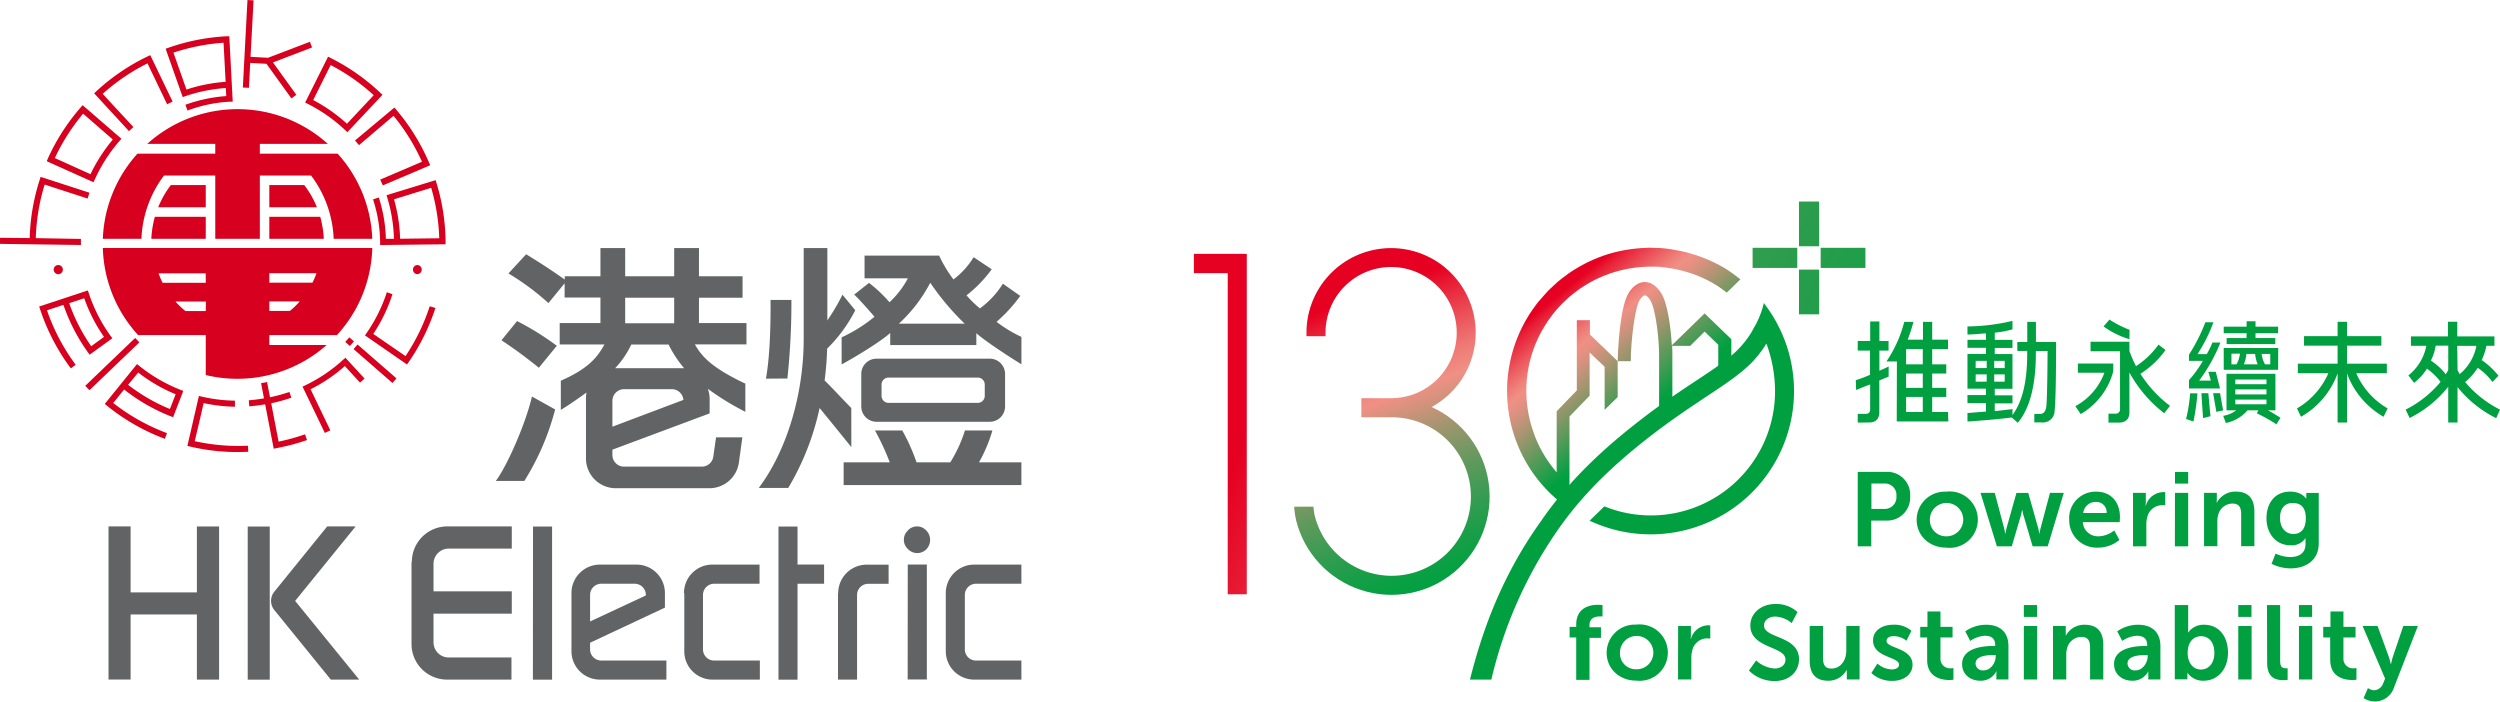
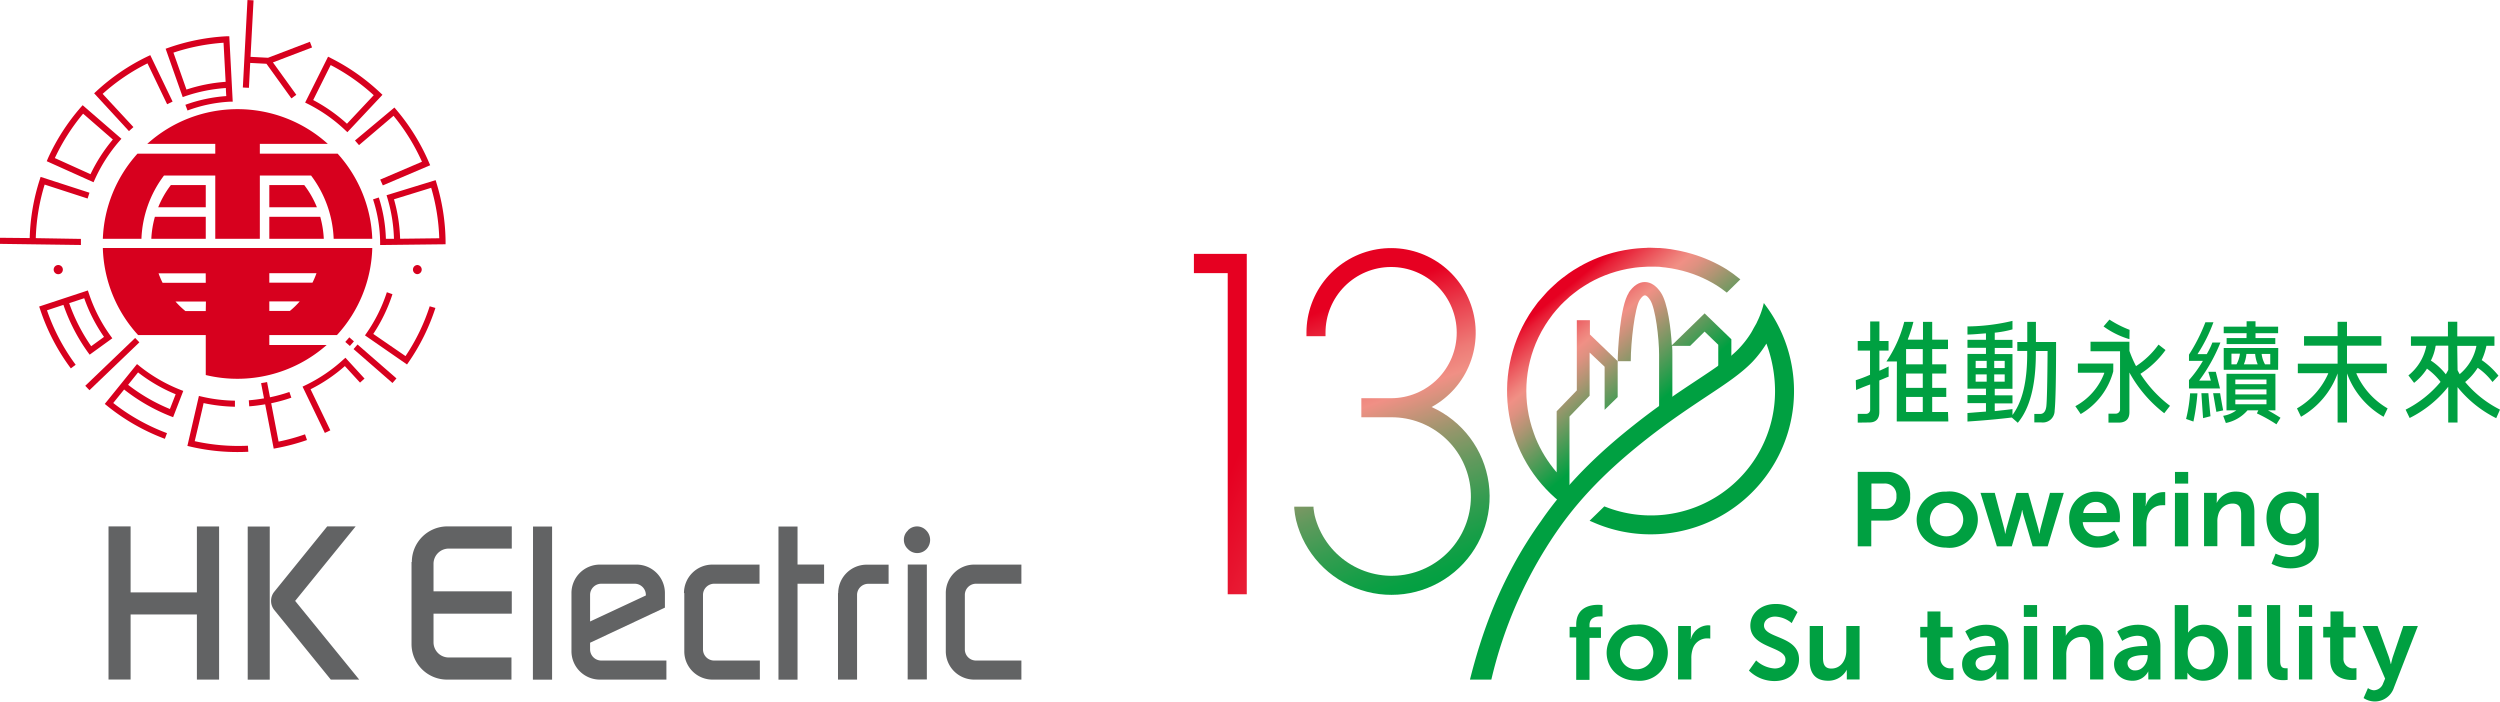
<svg xmlns="http://www.w3.org/2000/svg" width="218.85mm" height="61.41mm" viewBox="0 0 620.38 174.07">
  <defs>
    <clipPath id="clip-path">
      <polygon points="296.27 63 296.27 67.77 304.66 67.77 304.66 147.47 309.39 147.47 309.39 63 296.27 63" style="fill: none" />
    </clipPath>
    <linearGradient id="linear-gradient" x1="-110.75" y1="437.3" x2="-109.75" y2="437.3" gradientTransform="matrix(0, 191.85, 191.85, 0, -83595.06, 21325.15)" gradientUnits="userSpaceOnUse">
      <stop offset="0" stop-color="#e60021" />
      <stop offset="0.18" stop-color="#e60021" />
      <stop offset="0.26" stop-color="#e81d35" />
      <stop offset="0.43" stop-color="#ec5b60" />
      <stop offset="0.56" stop-color="#ef817b" />
      <stop offset="0.62" stop-color="#f09085" />
      <stop offset="0.64" stop-color="#d7927e" />
      <stop offset="0.68" stop-color="#a59570" />
      <stop offset="0.72" stop-color="#799863" />
      <stop offset="0.76" stop-color="#549a59" />
      <stop offset="0.8" stop-color="#359c50" />
      <stop offset="0.84" stop-color="#1e9e49" />
      <stop offset="0.89" stop-color="#0d9f45" />
      <stop offset="0.94" stop-color="#03a042" />
      <stop offset="1" stop-color="#00a041" />
    </linearGradient>
    <clipPath id="clip-path-2">
-       <path d="M446.42,78h5V66.89h-5ZM434.91,66.49H446v-5H434.91Zm16.89,0h11.11v-5H451.8Zm-5.38-5.38h5V50h-5Z" style="fill: none" />
-     </clipPath>
+       </clipPath>
    <linearGradient id="linear-gradient-2" x1="-110.75" y1="437.31" x2="-109.75" y2="437.31" gradientTransform="matrix(0, 665.71, 665.71, 0, -290672.38, 73244.02)" gradientUnits="userSpaceOnUse">
      <stop offset="0" stop-color="#e60021" />
      <stop offset="0.18" stop-color="#e60021" />
      <stop offset="0.26" stop-color="#e81d35" />
      <stop offset="0.43" stop-color="#ec5b60" />
      <stop offset="0.55" stop-color="#ef817b" />
      <stop offset="0.62" stop-color="#f09085" />
      <stop offset="0.63" stop-color="#d7927e" />
      <stop offset="0.67" stop-color="#a59570" />
      <stop offset="0.71" stop-color="#799863" />
      <stop offset="0.75" stop-color="#549a59" />
      <stop offset="0.79" stop-color="#359c50" />
      <stop offset="0.84" stop-color="#1e9e49" />
      <stop offset="0.88" stop-color="#0d9f45" />
      <stop offset="0.93" stop-color="#03a042" />
      <stop offset="1" stop-color="#00a041" />
    </linearGradient>
    <clipPath id="clip-path-3">
      <path d="M324.2,82.59v.84h4.73v-.84a16.28,16.28,0,1,1,16.28,16.22h-7.39v4.73h7.43a19.67,19.67,0,1,1-19,24.42s-.25-1.18-.3-1.84l0-.4h-4.78l0,.45a22.13,22.13,0,0,0,.46,2.93A24.37,24.37,0,1,0,355.25,101a21,21,0,1,0-31.05-18.4" style="fill: none" />
    </clipPath>
    <linearGradient id="linear-gradient-3" x1="-110.75" y1="437.32" x2="-109.75" y2="437.32" gradientTransform="matrix(0, 113.74, 113.74, 0, -49393.86, 12646.78)" gradientUnits="userSpaceOnUse">
      <stop offset="0" stop-color="#e60021" />
      <stop offset="0.2" stop-color="#e60021" />
      <stop offset="0.29" stop-color="#ea404e" />
      <stop offset="0.38" stop-color="#ee7a76" />
      <stop offset="0.43" stop-color="#f09085" />
      <stop offset="0.46" stop-color="#d9927e" />
      <stop offset="0.54" stop-color="#98966c" />
      <stop offset="0.62" stop-color="#62995d" />
      <stop offset="0.7" stop-color="#379c51" />
      <stop offset="0.77" stop-color="#199e48" />
      <stop offset="0.82" stop-color="#07a043" />
      <stop offset="0.86" stop-color="#00a041" />
      <stop offset="1" stop-color="#00a041" />
    </linearGradient>
    <clipPath id="clip-path-4">
      <path d="M408.83,61.49l-1.29.06c-.8.05-1.6.11-2.38.21l-.64.09c-1,.14-1.95.31-3,.55a35.21,35.21,0,0,0-9.43,3.67l-.31.19c-.87.5-1.72,1-2.54,1.6l-.64.48c-.7.52-1.39,1-2.06,1.6l-.73.67c-.62.56-1.23,1.12-1.81,1.72l-.61.68c-.61.66-1.2,1.33-1.76,2l-.38.52c-.62.81-1.21,1.65-1.76,2.51l-.18.31a35.42,35.42,0,0,0,7.87,46.27l.68.56.53-.72a6,6,0,0,1,1.95-1.84l1.13-.6-1-.79c-.35-.27-.67-.56-1-.85V103.36l5-5.17V87.48L398.19,91v10.7l3.24-3.17V89.62L394.54,83V79.45h-3.25V96.87l-5,5.18v15.16a31.32,31.32,0,0,1-5.23-8.52h0l-.44-1.2a30.7,30.7,0,0,1,1.12-23.72,30.19,30.19,0,0,1,1.73-3.13c.5-.81,1.05-1.58,1.62-2.33l.23-.32c.52-.67,1.08-1.3,1.81-2.1l.25-.27c.55-.57,1.12-1.1,1.92-1.81l.29-.27c.63-.53,1.28-1,1.95-1.52l.39-.29c.77-.54,1.56-1,2.47-1.56a31,31,0,0,1,10.82-3.68l.53-.08c.69-.09,1.38-.14,2.07-.18l1.13-.06,1.51,0c.67,0,1.36,0,2,.12l.86.09c1,.12,1.95.28,2.92.5A30.64,30.64,0,0,1,426,70.82a27.16,27.16,0,0,1,2.22,1.57l.29.22,3.36-3.29-.38-.3a33.33,33.33,0,0,0-3-2.18A35.79,35.79,0,0,0,419.87,63c-.92-.28-1.85-.51-2.78-.71l-.48-.1c-.67-.13-1.34-.26-2-.36-.89-.13-1.78-.23-2.68-.29h-.45c-.63,0-1.25-.07-1.88-.07l-.76,0" style="fill: none" />
    </clipPath>
    <linearGradient id="linear-gradient-4" x1="-110.75" y1="437.26" x2="-109.75" y2="437.26" gradientTransform="matrix(0, 47.26, 47.26, 0, -20263.32, 5290.69)" gradientUnits="userSpaceOnUse">
      <stop offset="0" stop-color="#e60021" />
      <stop offset="0.23" stop-color="#e60021" />
      <stop offset="0.27" stop-color="#e81d35" />
      <stop offset="0.39" stop-color="#ec5b60" />
      <stop offset="0.47" stop-color="#ef817b" />
      <stop offset="0.51" stop-color="#f09085" />
      <stop offset="0.57" stop-color="#dd9180" />
      <stop offset="0.67" stop-color="#ac9572" />
      <stop offset="0.82" stop-color="#5c9a5b" />
      <stop offset="0.99" stop-color="#00a041" />
      <stop offset="1" stop-color="#00a041" />
    </linearGradient>
    <clipPath id="clip-path-5">
      <path d="M404.21,72.62c-2.24,3.36-2.75,14.49-2.77,17h3.24c0-4.77,1-13.32,2.23-15.21.5-.75.93-1.13,1.28-1.13s.78.38,1.28,1.13c1.35,2,2.24,9.54,2.24,13.63v14.44H415V88c0-.6,0-1.34-.06-2.18h4.48L423,82.28l3.39,3.27v8.14h3.25V84.18L423,77.76l-8.14,7.93c-.22-4.15-1-10.51-2.7-13.07-1.15-1.73-2.53-2.64-4-2.64s-2.83.91-4,2.64" style="fill: none" />
    </clipPath>
    <linearGradient id="linear-gradient-5" x1="-110.75" y1="437.32" x2="-109.75" y2="437.32" gradientTransform="matrix(0, 47.26, 47.26, 0, -20253.65, 5281.06)" gradientUnits="userSpaceOnUse">
      <stop offset="0" stop-color="#e60021" />
      <stop offset="0.24" stop-color="#e60021" />
      <stop offset="0.29" stop-color="#e81d35" />
      <stop offset="0.4" stop-color="#ec5b60" />
      <stop offset="0.48" stop-color="#ef817b" />
      <stop offset="0.52" stop-color="#f09085" />
      <stop offset="0.6" stop-color="#cd927b" />
      <stop offset="0.78" stop-color="#729861" />
      <stop offset="1" stop-color="#00a041" />
    </linearGradient>
  </defs>
  <title>Asset 1</title>
  <g id="Layer_2" data-name="Layer 2">
    <g id="Layer_1-2" data-name="Layer 1">
      <g>
        <path d="M391.14,158.18H389.5v-2.63h1.64V155c0-4.34,3.56-4.92,5.41-4.92a6.91,6.91,0,0,1,1.12.08v2.81a4.43,4.43,0,0,0-.68,0c-.94,0-2.55.24-2.55,2.16v.52h2.84v2.63h-2.84v10.43h-3.3Z" style="fill: #00a041" />
        <path d="M406,155a7,7,0,1,1,0,13.89c-4.06,0-7.31-2.86-7.31-6.94A7,7,0,0,1,406,155m0,11.08a4.14,4.14,0,1,0-4-4.13,3.94,3.94,0,0,0,4,4.13" style="fill: #00a041" />
        <path d="M416.43,155.34h3.17v2.29a9.37,9.37,0,0,1-.05.94h.05a4.57,4.57,0,0,1,4.22-3.41,3.79,3.79,0,0,1,.59.05v3.25a5.77,5.77,0,0,0-.78-.05A3.75,3.75,0,0,0,420,161.2a7,7,0,0,0-.29,2.16v5.25h-3.3Z" style="fill: #00a041" />
        <path d="M435.79,163.88a7.39,7.39,0,0,0,4.6,2c1.41,0,2.68-.73,2.68-2.24,0-3.3-8.72-2.73-8.72-8.4,0-3.07,2.66-5.36,6.2-5.36a7.85,7.85,0,0,1,5.51,2l-1.45,2.74a6.74,6.74,0,0,0-4.09-1.62c-1.56,0-2.78.91-2.78,2.21,0,3.28,8.69,2.48,8.69,8.38,0,2.94-2.24,5.41-6.09,5.41A9,9,0,0,1,434,166.4Z" style="fill: #00a041" />
        <path d="M449.08,155.34h3.3v7.86c0,1.61.42,2.7,2.06,2.7,2.39,0,3.72-2.1,3.72-4.47v-6.09h3.3v13.27h-3.17V167.1a8.55,8.55,0,0,1,0-.93h0a5.13,5.13,0,0,1-4.61,2.75c-2.83,0-4.6-1.43-4.6-5Z" style="fill: #00a041" />
-         <path d="M465.89,164.66a5.56,5.56,0,0,0,3.61,1.45c.94,0,1.75-.41,1.75-1.19,0-2-6.45-1.72-6.45-6,0-2.47,2.21-3.9,5.07-3.9a6.37,6.37,0,0,1,4.45,1.51L473.09,159a5,5,0,0,0-3.25-1.14c-.86,0-1.69.36-1.69,1.2,0,1.87,6.45,1.64,6.45,5.9,0,2.21-1.92,4-5.07,4a7.43,7.43,0,0,1-5.15-1.95Z" style="fill: #00a041" />
        <path d="M478.22,158.18h-1.71v-2.63h1.79v-3.82h3.23v3.82h3v2.63h-3v5.15a2.36,2.36,0,0,0,2.63,2.5,3.06,3.06,0,0,0,.59-.05v2.88a5.54,5.54,0,0,1-1,.08c-1.85,0-5.52-.55-5.52-5Z" style="fill: #00a041" />
        <path d="M494.68,160.29h.44v-.19c0-1.74-1.09-2.34-2.55-2.34a7.07,7.07,0,0,0-3.64,1.28l-1.25-2.37a9,9,0,0,1,5.21-1.64c3.48,0,5.51,1.92,5.51,5.28v8.3h-3v-1.09a8.87,8.87,0,0,1,.05-.94h-.05a4.32,4.32,0,0,1-4,2.34c-2.36,0-4.5-1.48-4.5-4.13,0-4.22,5.7-4.5,7.86-4.5m-2.52,6.06c1.74,0,3-1.88,3-3.49v-.31h-.57c-1.69,0-4.43.23-4.43,2.08a1.77,1.77,0,0,0,2,1.72" style="fill: #00a041" />
        <path d="M502.22,150.14h3.28v2.94h-3.28Zm0,5.2h3.3v13.27h-3.3Z" style="fill: #00a041" />
        <path d="M509.45,155.34h3.17v1.54a8.64,8.64,0,0,1,0,.91h0a5.14,5.14,0,0,1,4.71-2.76c2.94,0,4.61,1.54,4.61,5.05v8.53h-3.28v-7.86c0-1.61-.42-2.7-2.11-2.7a3.68,3.68,0,0,0-3.57,2.7,5.7,5.7,0,0,0-.23,1.77v6.09h-3.3Z" style="fill: #00a041" />
        <path d="M532.39,160.29h.44v-.19c0-1.74-1.09-2.34-2.55-2.34a7.07,7.07,0,0,0-3.64,1.28l-1.25-2.37a8.92,8.92,0,0,1,5.2-1.64c3.49,0,5.52,1.92,5.52,5.28v8.3h-3v-1.09a8.87,8.87,0,0,1,0-.94h0a4.32,4.32,0,0,1-4,2.34c-2.36,0-4.5-1.48-4.5-4.13,0-4.22,5.7-4.5,7.86-4.5m-2.52,6.06c1.74,0,3-1.88,3-3.49v-.31h-.58c-1.69,0-4.42.23-4.42,2.08a1.77,1.77,0,0,0,2,1.72" style="fill: #00a041" />
        <path d="M539.67,150.14H543v5.7c0,.65-.05,1.11-.05,1.11H543a4.67,4.67,0,0,1,4-1.92c3.59,0,5.88,2.84,5.88,6.95s-2.57,6.94-6.08,6.94a4.7,4.7,0,0,1-4-2h0a7.94,7.94,0,0,1,0,.91v.75h-3.12Zm6.5,16c1.82,0,3.33-1.48,3.33-4.11s-1.35-4.16-3.3-4.16c-1.72,0-3.33,1.25-3.33,4.19,0,2.05,1.09,4.08,3.3,4.08" style="fill: #00a041" />
        <path d="M555.43,150.14h3.28v2.94h-3.28Zm0,5.2h3.31v13.27h-3.31Z" style="fill: #00a041" />
        <path d="M562.56,150.14h3.27V164c0,1.46.5,1.82,1.36,1.82.26,0,.49,0,.49,0v2.88a7.27,7.27,0,0,1-1,.08c-1.82,0-4.08-.47-4.08-4.27Z" style="fill: #00a041" />
        <path d="M570.49,150.14h3.27v2.94h-3.27Zm0,5.2h3.3v13.27h-3.3Z" style="fill: #00a041" />
        <path d="M578.23,158.18h-1.72v-2.63h1.8v-3.82h3.22v3.82h3v2.63h-3v5.15a2.36,2.36,0,0,0,2.63,2.5,3.24,3.24,0,0,0,.6-.05v2.88a5.6,5.6,0,0,1-1,.08c-1.84,0-5.51-.55-5.51-5Z" style="fill: #00a041" />
        <path d="M587.61,170.74a2.89,2.89,0,0,0,1.48.55,2.51,2.51,0,0,0,2.29-1.72l.49-1.17-5.59-13.06H590l2.79,7.65a18.44,18.44,0,0,1,.49,1.8h.05s.21-1,.44-1.75l2.61-7.7H600l-5.93,15.27a5,5,0,0,1-4.79,3.46,5.12,5.12,0,0,1-2.75-.85Z" style="fill: #00a041" />
        <path d="M461,117.09h7.13a5.66,5.66,0,0,1,5.88,6,5.72,5.72,0,0,1-5.88,6.09h-3.77v6.38H461Zm6.5,9.19a2.91,2.91,0,0,0,3.1-3.18,2.86,2.86,0,0,0-3-3.12h-3.2v6.3Z" style="fill: #00a041" />
        <path d="M482.93,122a7,7,0,1,1,0,13.89c-4.06,0-7.31-2.86-7.31-6.95a7,7,0,0,1,7.28-6.94m0,11.08a4.14,4.14,0,1,0-4-4.14,4,4,0,0,0,4,4.14" style="fill: #00a041" />
        <path d="M491.47,122.3H495l2.31,8.71a10.08,10.08,0,0,1,.26,1.41h.06s.13-.7.31-1.41l2.44-8.69h2.94l2.45,8.69c.18.71.29,1.41.29,1.41h.05s.1-.7.28-1.41l2.32-8.71h3.43l-4,13.27H504.4L502.17,128c-.21-.71-.34-1.43-.34-1.43h-.06a11.17,11.17,0,0,1-.31,1.43l-2.23,7.57h-3.7Z" style="fill: #00a041" />
        <path d="M520.19,122c3.83,0,5.88,2.78,5.88,6.29,0,.39-.07,1.28-.07,1.28h-9.16a3.78,3.78,0,0,0,4,3.51,6.54,6.54,0,0,0,3.82-1.46l1.28,2.37a8.3,8.3,0,0,1-5.34,1.9,6.8,6.8,0,0,1-7.12-6.95,6.55,6.55,0,0,1,6.73-6.94m2.55,5.3a2.55,2.55,0,0,0-2.62-2.75,3.09,3.09,0,0,0-3.18,2.75Z" style="fill: #00a041" />
        <path d="M529.31,122.3h3.18v2.29a7.76,7.76,0,0,1-.06.93h.06a4.55,4.55,0,0,1,4.21-3.4,4,4,0,0,1,.6,0v3.25a6,6,0,0,0-.78,0,3.75,3.75,0,0,0-3.62,2.78,7.06,7.06,0,0,0-.28,2.16v5.26h-3.31Z" style="fill: #00a041" />
        <path d="M539.72,117.1H543V120h-3.27Zm0,5.2H543v13.27h-3.3Z" style="fill: #00a041" />
        <path d="M546.94,122.3h3.17v1.53a8.4,8.4,0,0,1-.05.91h.05a5.17,5.17,0,0,1,4.71-2.75c2.94,0,4.61,1.53,4.61,5v8.54h-3.28v-7.86c0-1.61-.42-2.71-2.11-2.71a3.65,3.65,0,0,0-3.56,2.71,5.66,5.66,0,0,0-.24,1.77v6.09h-3.3Z" style="fill: #00a041" />
        <path d="M568.37,138.22c2,0,3.75-.86,3.75-3.22v-.79a6.63,6.63,0,0,1,0-.7h0a4.06,4.06,0,0,1-3.69,1.8c-3.8,0-6-3.07-6-6.71s2-6.61,5.88-6.61c2.89,0,3.92,1.69,3.92,1.69h.08a3.31,3.31,0,0,1,0-.37v-1h3.09v12.46c0,4.55-3.54,6.27-7,6.27a10.63,10.63,0,0,1-4.71-1.14l1-2.53a8.94,8.94,0,0,0,3.67.86m3.83-9.6c0-3-1.49-3.82-3.28-3.82-2,0-3.12,1.45-3.12,3.69s1.19,4,3.33,4c1.58,0,3.07-.91,3.07-3.9" style="fill: #00a041" />
      </g>
      <g style="clip-path: url(#clip-path)">
        <rect x="261.51" y="82.31" width="82.64" height="45.85" transform="translate(85.12 340.57) rotate(-66.39)" style="fill: url(#linear-gradient)" />
      </g>
      <g style="clip-path: url(#clip-path-2)">
        <rect x="430.48" y="45.57" width="36.86" height="36.86" transform="translate(210.47 449.7) rotate(-66.39)" style="fill: url(#linear-gradient-2)" />
      </g>
      <g style="clip-path: url(#clip-path-3)">
        <rect x="307.62" y="55.81" width="75.49" height="97.56" transform="translate(-14.79 127.11) rotate(-20.43)" style="fill: url(#linear-gradient-3)" />
      </g>
      <g style="clip-path: url(#clip-path-4)">
        <rect x="360.35" y="50.34" width="85.16" height="85.99" transform="translate(31.98 276.25) rotate(-39.29)" style="fill: url(#linear-gradient-4)" />
      </g>
      <g style="clip-path: url(#clip-path-5)">
        <rect x="394.34" y="64.71" width="42.43" height="43.03" transform="translate(39.33 282.63) rotate(-39.29)" style="fill: url(#linear-gradient-5)" />
      </g>
      <g>
        <path d="M438.34,85.26A34.19,34.19,0,0,1,440.48,97a30.8,30.8,0,0,1-42.11,28.75l-.26-.09-3.65,3.56,1.15.49a35.17,35.17,0,0,0,14,2.88,35.55,35.55,0,0,0,28.62-56.68l-.53-.72-.22.87A21.25,21.25,0,0,1,436,79.92l-.06.16c-.28.54-.57,1-.9,1.6-.12.25-.25.48-.52.94a24.14,24.14,0,0,1-3.08,3.95c-2.47,2.55-6,4.89-10.54,7.89-4.18,2.77-9.38,6.2-15.42,11-6.43,5.08-15.73,13.09-23.12,23.91-10.39,14.5-14.94,28.8-17.59,39.27h5.31A108.18,108.18,0,0,1,386.23,132c7-10.24,15.51-17.62,22.16-22.88,5.89-4.64,11-8,15.13-10.76,4.74-3.13,8.47-5.61,11.32-8.54a27.65,27.65,0,0,0,3.5-4.57" style="fill: #00a041" />
        <path d="M461,104.87v-2.18h2a1,1,0,0,0,1.08-1.08l0-6.21v0c-.72.26-1.62.6-2.56,1l-.93.38-.07-2.44A33.92,33.92,0,0,0,464.05,93V87H461V84.62h3.09V79.76h2.29v4.86h2.27V87h-2.27V92l.29-.13c.66-.3,1.35-.6,2-.94v2.54c-.38.13-.85.33-1.31.53s-.67.27-1,.41v7.81c0,1.73-.85,2.61-2.5,2.61Zm9.72-15.18h-2.6a31,31,0,0,0,4.42-9.82h2.28a37.86,37.86,0,0,1-1.38,4.29l0,.13h3.75V79.87h2.29v4.42h3.92v2.33h-3.92v3.79h3.49v2.28h-3.49v3.56h3.49V98.5h-3.49v3.74h3.92l.08,2.34H470.68ZM473,102.24h4.14V98.5H473Zm0-6h4.14V92.69H473Zm0-5.84h4.14V86.62H473Z" style="fill: #00a041" />
        <path d="M499.23,103.6c-2.85.35-6.42.7-11,1v-2.11c1.25-.1,2.88-.24,4.51-.35h.08v-2.11h-4.59v-2h4.59V96.45h-4.59V87.82h4.59V86.31h-4.59v-2h4.59V82.72h-.09l-1.39.11c-1,.08-2.12.18-3.11.18V81a50.16,50.16,0,0,0,11.17-1.38v2.11a26,26,0,0,1-4.32.81H495v1.8h4.4v2H495v1.51h4.4v8.63H495V98.1h4.4v2H495V102h.1c1.55-.16,3-.32,4.3-.49v1.47l.15-.21c2.3-3.21,3.45-8,3.5-14.53V87.08H500.6V84.86h2.47v-5h2.15v5h5c0,9-.12,14.88-.36,17.06a2.93,2.93,0,0,1-3.29,2.9h-1.75v-2.1h1.42c.88,0,1.41-.64,1.56-1.9s.26-6,.31-13.63v-.1h-2.91V88.2c-.07,7.6-1.54,13.21-4.48,16.71Zm-4.36-8.9h2.6V92.91h-2.6Zm-4.61,0H493V92.91h-2.73Zm4.61-3.37h2.6V89.54h-2.6Zm-4.61,0H493V89.54h-2.73Z" style="fill: #00a041" />
        <path d="M607.53,104.85l0-8.88-.15.19a28.28,28.28,0,0,1-9.42,7.56l-1-2.07a27.27,27.27,0,0,0,8.63-6.84l0-.06,0-.06a16.28,16.28,0,0,0-3.31-3.2l-.07,0,0,.07A14.05,14.05,0,0,1,599.06,95l-1.41-1.85a12.39,12.39,0,0,0,4.43-7.23l0-.11h-3.8V83.47h9.18l0-3.64h2.32v3.64H619V85.8H617v.07A16.14,16.14,0,0,1,616,89l-.17.39.07,0A19.24,19.24,0,0,1,620,93.22l-1.48,1.57a16,16,0,0,0-3.62-3.49l-.07,0-.05.07a14.73,14.73,0,0,1-3,3.39l-.07,0,.06.08a27.2,27.2,0,0,0,8.61,6.8l-.94,2.13A28.77,28.77,0,0,1,610,96.25l-.16-.19v8.79Zm-3.13-19a12.15,12.15,0,0,1-1.16,3.6l0,.08.08,0a15.36,15.36,0,0,1,3.54,3.26l.07.09.06-.1a11.05,11.05,0,0,0,.55-1v-6h-3.07Zm5.45,6a9,9,0,0,0,.49.93l0,.09.07-.06a12.16,12.16,0,0,0,4.1-6.87l0-.12h-4.74Z" style="fill: #00a041" />
        <path d="M580.08,104.85V92.6h0l0,.06A20.43,20.43,0,0,1,571,103.42l-1-2.08a18.78,18.78,0,0,0,7.74-8.62l0-.12h-7.53V90.24h9.87V85.77h-8.33V83.41h8.33V79.85h2.33v3.56h8.53v2.36h-8.53v4.47h9.89V92.6h-7.55l0,.12a18.78,18.78,0,0,0,7.74,8.62l-1,2.08a20.43,20.43,0,0,1-9.07-10.76l0-.06h0v12.25Z" style="fill: #00a041" />
        <path d="M524.41,92.14a17.33,17.33,0,0,1-8.08,10.6L515,100.79a15.58,15.58,0,0,0,7.17-8.18l0-.12h-6.54V90.21h8.79Zm6.74.62a22.94,22.94,0,0,0,6.23-5.9l-1.74-1.35a21,21,0,0,1-5.58,5.34,28.61,28.61,0,0,1-1.64-3.77V84.8h-9.65v2.36h7.32v14.29a1.07,1.07,0,0,1-1.18,1.19l-1.69,0v2.23h2.48c1.81,0,2.72-.87,2.72-2.59V92.44a32.49,32.49,0,0,0,8.64,10.1l1.43-1.84a30.45,30.45,0,0,1-7.34-7.94m-2.69-10.92a26.37,26.37,0,0,1-5-2.54L522,81a20.83,20.83,0,0,0,6.42,3.16Z" style="fill: #00a041" />
        <path d="M543.51,97.6h1.79a53,53,0,0,1-1,7l-1.82-.64a37.26,37.26,0,0,0,1-6.39m2.8,0c.13,2,.26,4.13.42,6.19l1.84-.48c-.08-.68-.35-3.64-.53-5.71Zm4.64,0h-1.73c.33,1.84.49,2.88.81,4.63l1.69-.37c-.32-1.6-.46-2.47-.77-4.26m-1.07-5.31H548l.63,2.19-2.91,0,.11-.15A41.67,41.67,0,0,0,551,85l-2,0a15.92,15.92,0,0,1-.8,1.79c-.18.35-.36.69-.59,1.08h-2.29l.09-.14a39.28,39.28,0,0,0,3.86-7.76h-2A43.85,43.85,0,0,1,543.2,88v1.54h3.45l-.08.14a28.45,28.45,0,0,1-3.37,4.64v2.07h7.7Zm7.62-8.38h-4.93v1.5h12.08v-1.5h-4.91V82.68h5.61V81.06h-5.61V79.71H557.5v1.35h-5.68v1.62h5.68Zm7.85,7.88H551.82v-5.4h13.53Zm-9.48-4h-2.1V90.4H555a7.44,7.44,0,0,0,.84-2.57m4.41,2.57a8.63,8.63,0,0,1-.63-2.57h-2.17a8.63,8.63,0,0,1-.63,2.57Zm3.12-2.57h-2.14a7.21,7.21,0,0,0,.83,2.57h1.31Zm2.53,15.85-1,1.61a37.33,37.33,0,0,0-4.85-2.71l.36-.76h-2.69a9.53,9.53,0,0,1-5.37,3.14l-.66-1.78a7.46,7.46,0,0,0,3.25-1.36h-2.43V92.75h12.14v9.07H562.8c1,.54,2,1.13,3.13,1.86m-3.5-4.52H554.7v1.15h7.73Zm0-2.53H554.7v1.23h7.73Zm0-2.46H554.7v1.16h7.73Z" style="fill: #00a041" />
-         <path d="M242.94,114.73a37.05,37.05,0,0,0,3.29-7.77l0-.14h-6.8l0,.08a34.47,34.47,0,0,1-3.62,7.83h-8.37a47.39,47.39,0,0,0-3.51-7.86l0-.05h-6.8l.09.17a62.4,62.4,0,0,1,3.58,7.74H209.35v5.64h44.11v-5.64Zm-26-36.08a37.34,37.34,0,0,1-8.09,5.06l0,0V90.4l.06,0c2.74-1.49,9.26-5.34,12-7.77v3h21.37V82.67c1.8,1.68,7.58,5.51,11.12,7.68l.07.05V83.6h0a33.07,33.07,0,0,1-6.17-3.74,38.44,38.44,0,0,0,5.9-6.46l0,0-.05,0-4.28-3,0,0,0,0a22.41,22.41,0,0,1-5.7,6.13,27.29,27.29,0,0,1-3.33-3.24,32.31,32.31,0,0,0,6.26-6.47l0,0,0,0-4.49-3,0,0,0,0a20,20,0,0,1-5,5.52,32.35,32.35,0,0,1-3.56-5.91l0,0H214.54v5.64h10.75A22.54,22.54,0,0,1,220.73,75a33.56,33.56,0,0,0-5.08-4.8l0,0,0,0-3.68,2.9,0,0,0,0c1.13,1,4.4,4.74,5,5.46m13.9-8.37a62.86,62.86,0,0,0,8.53,10.13H223.05a37,37,0,0,0,7.78-10.13M195.39,93.92h0v0a177.41,177.41,0,0,0,1-19.49v0h0l-5.17,0h0v1c0,5.17-.12,12.72-1.15,18.53l0,0H190Zm15.86,7.32h0c-1.19-1.2-2.4-2.48-3.45-3.59-1.25-1.31-2.33-2.43-3.1-3.16l-.07-.09a77.48,77.48,0,0,0,.63-7.94l.05,0a37,37,0,0,0,6.81-9.24l.11-.25-3.17-3.85a51.5,51.5,0,0,1-3.75,6.38V61.55h-5.87V84.07c0,14.12-4.4,28.06-11.15,37h7.32a65.71,65.71,0,0,0,7.78-19.84l.14.19,3.5,4.3,4.23,5.22Zm-86.81-16.8a111.57,111.57,0,0,1,9.29,6.83c0-.06,4.45-5.47,4.45-5.47a69.84,69.84,0,0,0-9.88-6.14c0,.06-3.69,4.56-3.86,4.78M123,119.34h7.12a63.39,63.39,0,0,0,7.64-17.74S132,98.39,132,98.39c-1.42,6.31-6,17-9,21m50.45-45.51h10.82V68.55H173.45v-7H167.3v7H155.14v-7H149v7h-8.86v.82c-2.63-1.87-5.83-4-9.58-6.28,0,0-4.39,4.76-4.39,4.76a62.61,62.61,0,0,1,9.94,7.37c0-.06,2.88-3.52,4-4.93v3.54H149v6.33H138.89v5.31H150c-1.75,3.12-3.82,5.91-10.83,9l0,7.25c2.28-1.39,4.54-3,6.37-4.32a7.56,7.56,0,0,0-.13,1.36v15a7.39,7.39,0,0,0,7.4,7.39h23.24a7.39,7.39,0,0,0,7.28-6.18l.89-6.45h-6.53l-.69,4.83a2.87,2.87,0,0,1-2.86,2.44H154.87a2.89,2.89,0,0,1-2.9-2.9v-1.31l24.13-9V99a7.16,7.16,0,0,0-.44-2.48l.05,0a66.59,66.59,0,0,0,9.25,5.67v-7c-8.56-4-11-7-12.51-9.73h12.79V80.16H173.45Zm-18.31,0H167.3v6.33H155.14Zm-3.17,32V99.48a2.9,2.9,0,0,1,2.9-2.91h11.85a2.89,2.89,0,0,1,2.87,2.66Zm16.79-14.52H152.65a22.4,22.4,0,0,0,4-5.86h9.26a29,29,0,0,0,3.85,5.86ZM217.51,89a3.78,3.78,0,0,0-3.78,3.78v8.09a3.79,3.79,0,0,0,3.78,3.79h28.11a3.79,3.79,0,0,0,3.79-3.79V92.79A3.79,3.79,0,0,0,245.62,89Zm26.86,9.22a1.74,1.74,0,0,1-1.73,1.75H220.49a1.74,1.74,0,0,1-1.73-1.75v-2.8a1.74,1.74,0,0,1,1.73-1.73h22.15a1.74,1.74,0,0,1,1.73,1.73Z" style="fill: #626364" />
        <path d="M242.19,144.85h11.27V140.1H241.75a7.06,7.06,0,0,0-7.05,7.07v14.39a7.05,7.05,0,0,0,7.05,7.08h11.71v-4.73H242.19a2.76,2.76,0,0,1-2.76-2.78v-13.5a2.77,2.77,0,0,1,2.76-2.78M48.86,147H32.41V130.62H26.93v38h5.48V152.48H48.86v16.16h5.51v-38H48.86Zm12.61,21.65h5.47v-38H61.47Zm70.77,0H137v-38h-4.73Zm65.67-38h-4.73v38h4.73V144.85h6.59v-4.76h-6.59Zm27.39,1a3,3,0,0,0-1,2.27,3.08,3.08,0,0,0,1,2.32,3.17,3.17,0,0,0,4.58.05,3.34,3.34,0,0,0-.06-4.69,3.11,3.11,0,0,0-4.52,0m-.06,37H230V140.09h-4.74ZM102.12,139.46v20.33a8.82,8.82,0,0,0,8.8,8.85h16v-5.49H111.34a3.77,3.77,0,0,1-3.76-3.79v-7.08H127v-5.55H107.58v-6.82a3.77,3.77,0,0,1,3.76-3.78H127v-5.51h-16a8.82,8.82,0,0,0-8.8,8.84m67.61,7.71v14.39a7,7,0,0,0,7.05,7.08h11.7v-4.73H177.21a2.77,2.77,0,0,1-2.76-2.78v-13.5a2.78,2.78,0,0,1,2.76-2.78h11.27V140.1h-11.7a7.05,7.05,0,0,0-7.05,7.07m-23.3,14v-1.68L165,150.78v-3.61a7.06,7.06,0,0,0-7-7.07h-9.19a7.06,7.06,0,0,0-7,7.07v14.39a7.05,7.05,0,0,0,7,7.08h16.56v-4.73H149.19a2.78,2.78,0,0,1-2.76-2.78m0-13.5a2.78,2.78,0,0,1,2.76-2.78h8.31a2.78,2.78,0,0,1,2.77,2.78v.13l-13.84,6.46Zm61.52-.45v21.46h4.73v-21a2.77,2.77,0,0,1,2.76-2.77h5.07v-4.75H215a7.06,7.06,0,0,0-7,7.07M88.26,130.62H81.2L68,146.91a3.63,3.63,0,0,0,0,4.38l14.09,17.35h7.05L73.24,149.11Z" style="fill: #626364" />
        <path d="M40.69,43.56H53.42V59.25H64.48V43.56H77.2a27.81,27.81,0,0,1,5.6,15.69h9.58a33.33,33.33,0,0,0-8.6-21.13H64.48V35.7H81.35a33.43,33.43,0,0,0-44.81,0H53.42v2.42H34.12a33.33,33.33,0,0,0-8.6,21.13H35.1a27.8,27.8,0,0,1,5.59-15.69" style="fill: #d7001e" />
        <path d="M83.61,83.15a33.28,33.28,0,0,0,8.77-21.61H25.52a33.32,33.32,0,0,0,8.76,21.61H51.06v9.91a33.47,33.47,0,0,0,30-7.45H66.83V83.15ZM66.83,67.79H78.54a21.25,21.25,0,0,1-1,2.35H66.83Zm0,7h7.55a20.9,20.9,0,0,1-2.44,2.36H66.83ZM51.06,77.18H46a21,21,0,0,1-2.45-2.36h7.55Zm0-7H40.35a19.45,19.45,0,0,1-1-2.35h11.7Z" style="fill: #d7001e" />
        <path d="M38.44,53.79a24.43,24.43,0,0,0-.89,5.46H51.06V53.79Z" style="fill: #d7001e" />
        <path d="M51.06,51.43V45.92H42.4a23.35,23.35,0,0,0-3.14,5.51Z" style="fill: #d7001e" />
        <path d="M66.83,53.79v5.46H80.35a25,25,0,0,0-.88-5.46Z" style="fill: #d7001e" />
        <path d="M78.64,51.43a23.35,23.35,0,0,0-3.14-5.51H66.83v5.51Z" style="fill: #d7001e" />
        <path d="M95.92,48.44l.22.72a38.61,38.61,0,0,1,1.62,10.09l-2,0A36.83,36.83,0,0,0,94,49l-1.43.47a35.44,35.44,0,0,1,1.76,10.58v.75l16.24-.19v-.76a51.33,51.33,0,0,0-2.25-14.43l-.22-.72ZM107,46.6a49.84,49.84,0,0,1,2,12.52l-9.71.12a39.89,39.89,0,0,0-1.52-9.79L107,46.6" style="fill: #d7001e" />
        <path d="M88.09,34.86l1,1.15,8.56-7.28a50.08,50.08,0,0,1,7.06,11.4L94.35,44.56,95,46l11.75-5-.3-.69a51.72,51.72,0,0,0-8.09-13.06l-.49-.57Z" style="fill: #d7001e" />
        <polygon points="77.44 11.77 76.9 10.36 66.51 14.33 62.17 14.1 62.92 0.08 61.41 0 60.26 21.71 61.77 21.79 62.09 15.61 66.12 15.82 72.31 24.41 73.53 23.52 67.73 15.48 77.44 11.77" style="fill: #d7001e" />
        <rect x="19.29" y="89.59" width="17.16" height="1.51" transform="translate(-54.77 44.41) rotate(-43.79)" style="fill: #d7001e" />
        <path d="M75.72,25.45l.67.33a39,39,0,0,1,9.26,6.5l.55.52,8.71-9.28L94.36,23a51.62,51.62,0,0,0-12.28-8.6l-.67-.34Zm6.34-9.31a50.05,50.05,0,0,1,10.68,7.48L86.1,30.7a40.66,40.66,0,0,0-8.38-5.88c.5-1,3.75-7.52,4.34-8.68" style="fill: #d7001e" />
        <path d="M56.14,9a51.64,51.64,0,0,0-14.33,2.84l-.71.25,4.24,12,.71-.25a39.14,39.14,0,0,1,10-2c0,.61.09,1.83.1,2A37.16,37.16,0,0,0,46,26l.53,1.42A35.37,35.37,0,0,1,57,25.23l.75,0L56.9,9Zm-.67,1.6c.06,1,.31,5.74.52,9.7a40.07,40.07,0,0,0-9.72,1.92c-.37-1.07-2.79-7.93-3.23-9.16a50.37,50.37,0,0,1,12.43-2.46" style="fill: #d7001e" />
        <path d="M36.61,14a51.57,51.57,0,0,0-12.7,8.64l-.55.51L32,32.53l1.11-1-7.64-8.24A49.92,49.92,0,0,1,36.6,15.72l4.87,10.14,1.36-.66L37.29,13.68Z" style="fill: #d7001e" />
        <path d="M20,26.67a51.87,51.87,0,0,0-8.1,12.61L11.6,40l11.61,5.22.31-.68A38.88,38.88,0,0,1,29.63,35l.5-.57L20.51,26.1Zm.69,1.59L28,34.62a40.34,40.34,0,0,0-5.54,8.6l-8.85-4a50.35,50.35,0,0,1,7-11" style="fill: #d7001e" />
        <path d="M9.72,76.06l.24.71a51.45,51.45,0,0,0,7.62,14.64l1.2-.9A49.74,49.74,0,0,1,11.66,77l4.08-1.35A45.72,45.72,0,0,0,21.8,87.4l.45.61,5.62-4.07-.44-.61a38.55,38.55,0,0,1-5.36-10.47l-.27-.79ZM20.9,74a39.93,39.93,0,0,0,4.91,9.6l-3.18,2.31a44.33,44.33,0,0,1-5.46-10.68L20.9,74" style="fill: #d7001e" />
-         <path d="M26,100.23l.58.47a51.46,51.46,0,0,0,14.33,8.19l.53-1.41A50.05,50.05,0,0,1,28.1,100l2.7-3.35a45.73,45.73,0,0,0,11.45,6.6l.71.27L45.48,97l-.7-.27a39.09,39.09,0,0,1-10.17-5.9L34,90.34Zm8.26-7.82a39.94,39.94,0,0,0,9.33,5.42c-.32.82-1.06,2.73-1.43,3.66a44.3,44.3,0,0,1-10.37-6l2.47-3" style="fill: #d7001e" />
+         <path d="M26,100.23l.58.47a51.46,51.46,0,0,0,14.33,8.19l.53-1.41A50.05,50.05,0,0,1,28.1,100l2.7-3.35a45.73,45.73,0,0,0,11.45,6.6l.71.27L45.48,97l-.7-.27a39.09,39.09,0,0,1-10.17-5.9L34,90.34Zm8.26-7.82a39.94,39.94,0,0,0,9.33,5.42c-.32.82-1.06,2.73-1.43,3.66a44.3,44.3,0,0,1-10.37-6" style="fill: #d7001e" />
        <path d="M75.69,107.77a49.36,49.36,0,0,1-6.56,1.81c-.15-.8-1.08-5.6-1.83-9.52a38.63,38.63,0,0,0,5-1.38l-.49-1.42A39.66,39.66,0,0,1,67,98.58c-.42-2.17-.73-3.79-.73-3.79l-1.48.29.72,3.77c-1.25.21-2.5.38-3.77.48l.11,1.5c1.33-.1,2.64-.28,3.95-.5l2.12,11,.74-.14a51.89,51.89,0,0,0,7.52-2Z" style="fill: #d7001e" />
        <path d="M91,82.6l-.43.62L101,90.44l.43-.62a51.4,51.4,0,0,0,6.62-13.41L106.63,76a49.55,49.55,0,0,1-6,12.36l-8-5.5A40.21,40.21,0,0,0,97.39,73L96,72.51A38.75,38.75,0,0,1,91,82.6" style="fill: #d7001e" />
        <path d="M85.16,89.26a38.78,38.78,0,0,1-9.4,6.35l-.68.33,5.53,11.49,1.36-.65-4.9-10.19a39.78,39.78,0,0,0,8.51-5.75l3.76,4.1,1.12-1-4.74-5.17Z" style="fill: #d7001e" />
        <path d="M21.74,49.26l.46-1.44L10.08,43.89l-.23.72A51.6,51.6,0,0,0,7.37,59.07L0,59l0,1.51,20.08.28,0-1.51L8.88,59.09a50.15,50.15,0,0,1,2.2-13.29l10.66,3.46" style="fill: #d7001e" />
        <path d="M104.65,66.89a1.13,1.13,0,0,0-1.14-1.13,1.14,1.14,0,0,0,0,2.27,1.14,1.14,0,0,0,1.14-1.14" style="fill: #d7001e" />
        <path d="M13.32,66.89a1.14,1.14,0,1,0,1.14-1.13,1.14,1.14,0,0,0-1.14,1.13" style="fill: #d7001e" />
        <rect x="92.3" y="83.86" width="1.51" height="12.81" transform="translate(-36.13 101.11) rotate(-48.93)" style="fill: #d7001e" />
        <rect x="85.99" y="84.03" width="1.52" height="1.52" transform="translate(-34.17 94.41) rotate(-48.9)" style="fill: #d7001e" />
        <path d="M48.32,109.47c.3-1.26,2-8.35,2.2-9.45a40.9,40.9,0,0,0,7.78.91l0-1.51a38.54,38.54,0,0,1-8.2-1l-.74-.17L46.5,110.65l.73.17a51.28,51.28,0,0,0,14.39,1.28l-.1-1.5a50.12,50.12,0,0,1-13.2-1.13" style="fill: #d7001e" />
      </g>
    </g>
  </g>
</svg>